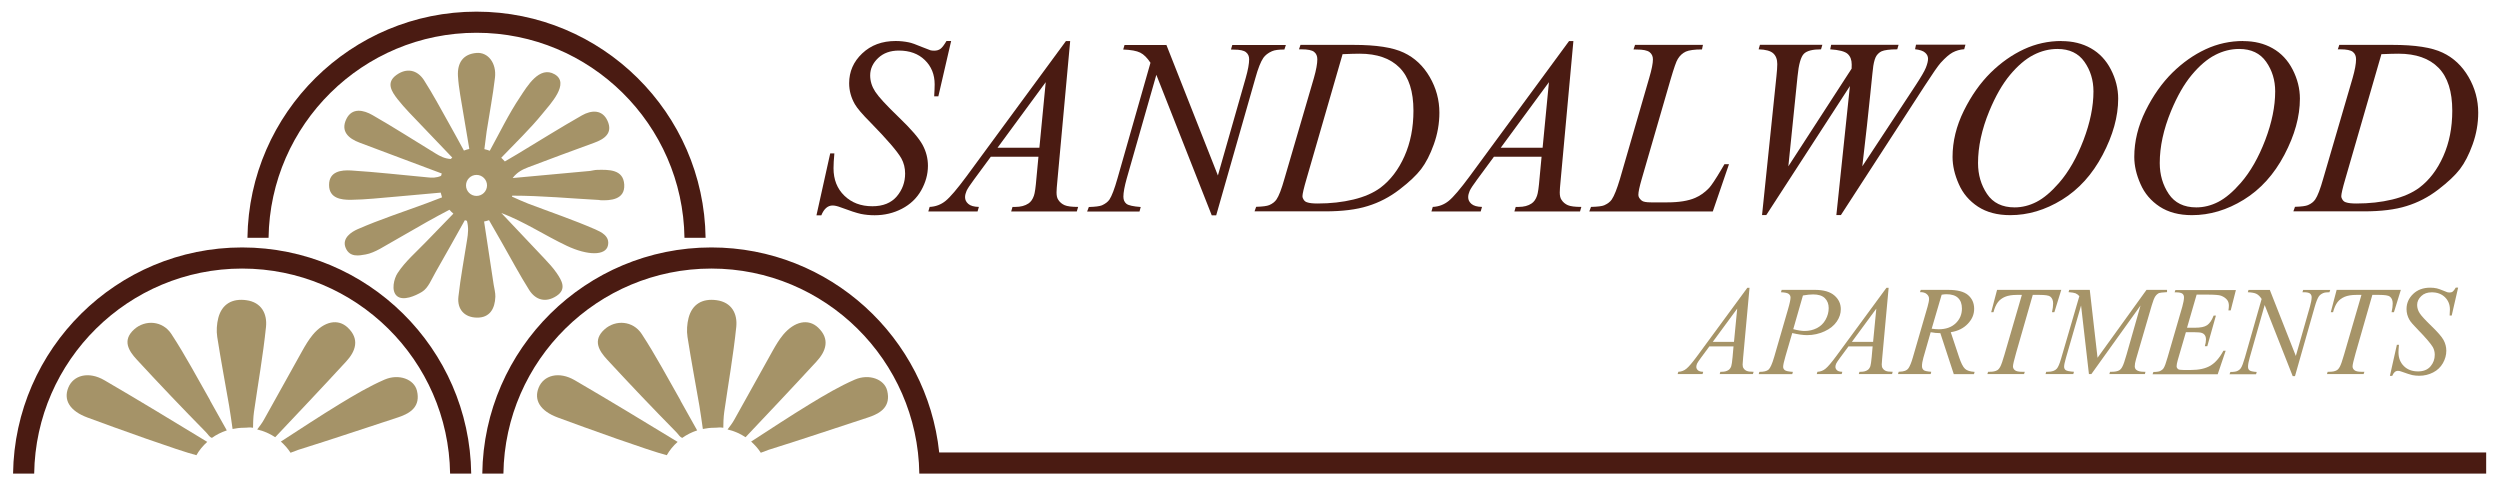
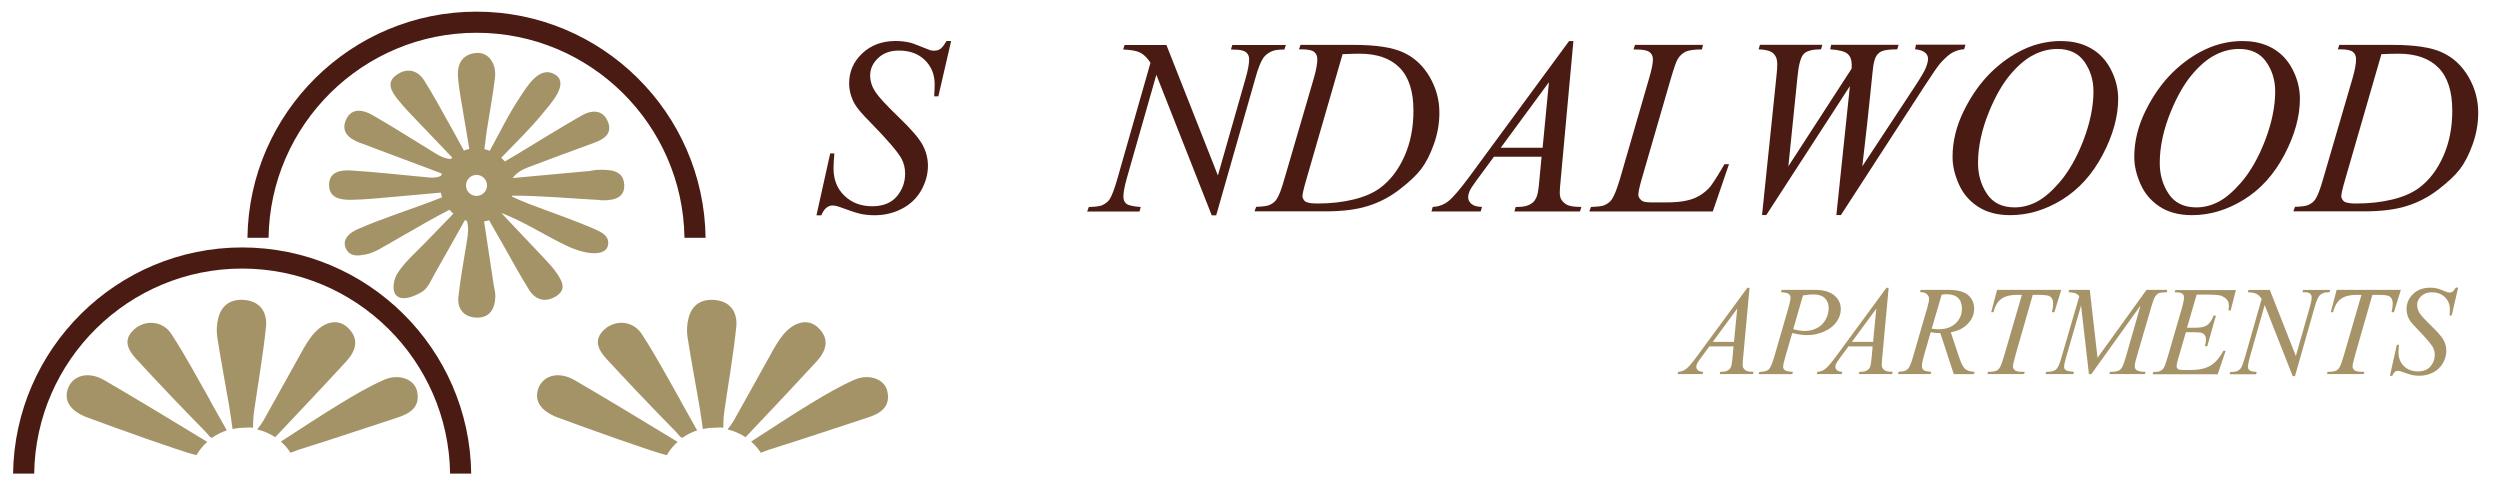
<svg xmlns="http://www.w3.org/2000/svg" id="Layer_1" data-name="Layer 1" viewBox="0 0 264 51.6">
  <defs>
    <style>
      .cls-1 {
        fill: none;
      }

      .cls-2, .cls-3 {
        fill: #806628;
      }

      .cls-4 {
        fill: #4a1b12;
      }

      .cls-5, .cls-3 {
        opacity: .7;
      }
    </style>
  </defs>
  <g>
    <path class="cls-4" d="m86.22,22.73l1.45-6.53h.44c-.06.63-.09,1.15-.09,1.57,0,1.19.38,2.15,1.14,2.89.76.74,1.74,1.12,2.96,1.12,1.13,0,1.99-.35,2.58-1.04.59-.7.88-1.5.88-2.41,0-.59-.13-1.12-.4-1.61-.41-.72-1.49-1.98-3.26-3.79-.86-.86-1.41-1.51-1.65-1.93-.4-.7-.6-1.44-.6-2.21,0-1.23.46-2.28,1.38-3.15.92-.87,2.09-1.31,3.53-1.31.48,0,.94.05,1.38.14.27.05.76.22,1.47.52.5.2.78.31.83.32.12.03.25.04.4.04.25,0,.47-.06.65-.19.18-.13.39-.41.64-.83h.49l-1.35,5.84h-.44c.03-.52.05-.94.05-1.26,0-1.05-.35-1.9-1.04-2.57-.69-.67-1.6-1-2.74-1-.9,0-1.63.26-2.19.79-.56.53-.84,1.14-.84,1.83,0,.61.18,1.18.54,1.73.36.55,1.18,1.44,2.48,2.69s2.13,2.21,2.51,2.91c.38.7.57,1.44.57,2.22,0,.89-.24,1.75-.71,2.59-.47.83-1.15,1.48-2.03,1.94-.88.46-1.85.69-2.89.69-.52,0-1-.05-1.45-.14-.45-.1-1.17-.33-2.15-.7-.34-.13-.62-.19-.84-.19-.51,0-.91.35-1.19,1.04h-.49Z" />
-     <path class="cls-4" d="m113.01,4.34l-1.34,14.63c-.07.68-.1,1.13-.1,1.35,0,.35.06.61.19.79.16.25.39.44.67.56.28.12.75.18,1.42.18l-.14.48h-6.93l.14-.48h.3c.56,0,1.02-.12,1.38-.36.25-.16.45-.44.58-.82.1-.27.19-.9.27-1.89l.21-2.23h-5.03l-1.79,2.43c-.41.55-.66.94-.77,1.17-.1.24-.16.46-.16.67,0,.28.11.51.34.71.22.2.6.31,1.12.32l-.14.48h-5.2l.14-.48c.64-.03,1.2-.24,1.69-.64s1.22-1.26,2.19-2.57l10.51-14.3h.45Zm-2.57,4.32l-5.1,6.94h4.42l.67-6.94Z" />
    <path class="cls-4" d="m123.17,4.74l5.44,13.79,2.94-10.3c.24-.85.36-1.5.36-1.97,0-.32-.11-.57-.34-.75-.22-.18-.64-.27-1.26-.27-.1,0-.21,0-.32-.01l.14-.48h5.66l-.16.48c-.59,0-1.02.05-1.31.18-.41.18-.71.42-.91.7-.28.41-.56,1.12-.84,2.13l-4.14,14.5h-.47l-5.85-14.84-3.13,10.96c-.23.83-.35,1.47-.35,1.91,0,.33.11.58.32.75.21.17.72.28,1.51.34l-.13.48h-5.53l.18-.48c.69-.02,1.15-.08,1.39-.18.35-.16.62-.36.79-.61.25-.38.53-1.12.84-2.21l3.49-12.23c-.34-.52-.7-.88-1.08-1.07-.38-.19-.98-.3-1.8-.33l.14-.48h4.4Z" />
    <path class="cls-4" d="m137.17,5.22l.16-.48h5.62c2.38,0,4.14.27,5.29.82,1.15.54,2.06,1.4,2.74,2.57.68,1.17,1.02,2.43,1.02,3.77,0,1.15-.2,2.27-.59,3.35-.39,1.09-.84,1.95-1.34,2.61-.5.65-1.26,1.37-2.29,2.16-1.03.79-2.14,1.37-3.35,1.74-1.2.38-2.7.56-4.5.56h-7.45l.17-.48c.68-.02,1.14-.08,1.38-.18.35-.15.6-.35.77-.6.25-.36.53-1.09.84-2.19l3.11-10.64c.24-.84.36-1.5.36-1.97,0-.34-.11-.6-.34-.78-.22-.18-.67-.27-1.32-.27h-.29Zm4.61.49l-3.81,13.17c-.29.99-.43,1.6-.43,1.83,0,.14.05.27.14.4.09.13.21.22.37.26.22.08.59.12,1.09.12,1.36,0,2.62-.14,3.78-.42,1.16-.28,2.12-.7,2.86-1.25,1.06-.8,1.9-1.91,2.53-3.32.63-1.41.95-3.01.95-4.81,0-2.03-.48-3.54-1.45-4.53-.97-.99-2.38-1.49-4.24-1.49-.46,0-1.05.02-1.78.05Z" />
    <path class="cls-4" d="m166.15,4.34l-1.34,14.63c-.07.68-.1,1.13-.1,1.35,0,.35.06.61.19.79.16.25.39.44.67.56.28.12.75.18,1.42.18l-.14.48h-6.93l.14-.48h.3c.56,0,1.02-.12,1.37-.36.25-.16.45-.44.58-.82.1-.27.19-.9.27-1.89l.21-2.23h-5.03l-1.79,2.43c-.41.55-.66.94-.77,1.17-.1.24-.16.46-.16.67,0,.28.11.51.34.71s.6.31,1.12.32l-.14.48h-5.2l.14-.48c.64-.03,1.2-.24,1.69-.64.49-.4,1.22-1.26,2.19-2.57l10.51-14.3h.45Zm-2.57,4.32l-5.1,6.94h4.42l.67-6.94Z" />
    <path class="cls-4" d="m180.87,22.33h-13.04l.18-.48c.69-.02,1.15-.07,1.39-.17.36-.16.63-.36.8-.61.27-.4.55-1.12.86-2.15l3.1-10.7c.26-.88.39-1.53.39-1.95,0-.33-.12-.58-.36-.77-.24-.18-.69-.27-1.34-.27-.15,0-.26,0-.35-.01l.16-.48h7.17l-.1.48c-.8,0-1.37.08-1.71.23-.34.16-.62.41-.84.77-.16.23-.41.96-.77,2.18l-3.05,10.52c-.23.8-.35,1.35-.35,1.66,0,.21.12.41.35.6.15.13.48.19,1,.19h1.7c1.24,0,2.22-.16,2.94-.47.54-.23,1.03-.58,1.48-1.05.24-.26.67-.9,1.28-1.93l.34-.58h.48l-1.71,4.99Z" />
    <path class="cls-4" d="m186.07,22.73l1.52-14.66c.06-.56.09-.99.09-1.3,0-.5-.14-.88-.43-1.14-.29-.26-.8-.4-1.54-.42l.14-.48h6.59l-.14.48c-.88,0-1.49.15-1.81.47-.32.32-.55,1.12-.67,2.38l-.97,9.5,6.68-10.31c0-.17.01-.32.01-.44,0-.48-.14-.86-.43-1.12-.29-.26-.9-.42-1.84-.48l.1-.48h7.12l-.14.48c-.82,0-1.37.08-1.66.21-.21.1-.38.25-.53.46-.14.21-.26.57-.34,1.08-.03.15-.13,1.15-.32,3.01-.19,1.86-.46,4.39-.84,7.59l5.57-8.46c.61-.93.99-1.57,1.14-1.95s.23-.69.23-.95c0-.24-.1-.46-.31-.64-.21-.19-.56-.3-1.06-.36l.1-.48h5.22l-.13.48c-.46.03-.86.15-1.22.34-.35.19-.77.55-1.26,1.09-.28.31-.85,1.13-1.71,2.46l-8.83,13.62h-.48l1.43-13.62-8.83,13.62h-.44Z" />
    <path class="cls-4" d="m217.7,4.34c1.17,0,2.2.25,3.1.76.9.51,1.6,1.25,2.11,2.24s.77,2.02.77,3.08c0,1.89-.55,3.86-1.64,5.93-1.09,2.07-2.52,3.65-4.29,4.74s-3.59,1.63-5.47,1.63c-1.36,0-2.49-.3-3.41-.9-.91-.6-1.59-1.39-2.02-2.38-.44-.99-.66-1.94-.66-2.87,0-1.64.4-3.27,1.19-4.87.79-1.6,1.74-2.94,2.83-4.02,1.1-1.08,2.27-1.9,3.52-2.48,1.25-.58,2.57-.87,3.97-.87Zm-.44.83c-.86,0-1.71.21-2.54.64-.83.43-1.65,1.13-2.46,2.1s-1.54,2.25-2.19,3.82c-.8,1.94-1.19,3.77-1.19,5.49,0,1.23.32,2.32.95,3.26s1.6,1.42,2.91,1.42c.79,0,1.56-.19,2.32-.58.76-.39,1.55-1.06,2.37-2,1.03-1.18,1.89-2.7,2.59-4.53.7-1.84,1.05-3.55,1.05-5.14,0-1.18-.32-2.22-.95-3.12-.63-.9-1.58-1.36-2.85-1.36Z" />
    <path class="cls-4" d="m236.89,4.34c1.17,0,2.2.25,3.1.76.9.51,1.6,1.25,2.11,2.24s.77,2.02.77,3.08c0,1.89-.55,3.86-1.64,5.93-1.09,2.07-2.52,3.65-4.29,4.74s-3.59,1.63-5.47,1.63c-1.36,0-2.49-.3-3.41-.9-.91-.6-1.59-1.39-2.02-2.38-.44-.99-.66-1.94-.66-2.87,0-1.64.4-3.27,1.19-4.87.79-1.6,1.74-2.94,2.83-4.02,1.1-1.08,2.27-1.9,3.52-2.48,1.25-.58,2.57-.87,3.97-.87Zm-.44.83c-.86,0-1.71.21-2.54.64-.83.43-1.65,1.13-2.46,2.1s-1.54,2.25-2.19,3.82c-.8,1.94-1.19,3.77-1.19,5.49,0,1.23.32,2.32.95,3.26s1.6,1.42,2.91,1.42c.79,0,1.56-.19,2.32-.58.76-.39,1.55-1.06,2.37-2,1.03-1.18,1.89-2.7,2.59-4.53.7-1.84,1.05-3.55,1.05-5.14,0-1.18-.32-2.22-.95-3.12-.63-.9-1.58-1.36-2.85-1.36Z" />
    <path class="cls-4" d="m246.87,5.22l.16-.48h5.62c2.38,0,4.14.27,5.29.82,1.15.54,2.06,1.4,2.74,2.57.68,1.17,1.02,2.43,1.02,3.77,0,1.15-.2,2.27-.59,3.35-.39,1.09-.84,1.95-1.34,2.61-.5.65-1.26,1.37-2.29,2.16s-2.14,1.37-3.35,1.74c-1.2.38-2.7.56-4.5.56h-7.45l.17-.48c.68-.02,1.14-.08,1.37-.18.35-.15.6-.35.77-.6.25-.36.53-1.09.84-2.19l3.11-10.64c.24-.84.36-1.5.36-1.97,0-.34-.11-.6-.34-.78-.22-.18-.67-.27-1.32-.27h-.29Zm4.61.49l-3.81,13.17c-.29.99-.43,1.6-.43,1.83,0,.14.05.27.14.4.09.13.21.22.37.26.22.08.59.12,1.09.12,1.36,0,2.62-.14,3.78-.42,1.16-.28,2.12-.7,2.86-1.25,1.06-.8,1.9-1.91,2.53-3.32s.95-3.01.95-4.81c0-2.03-.48-3.54-1.45-4.53s-2.38-1.49-4.24-1.49c-.46,0-1.05.02-1.78.05Z" />
  </g>
  <g class="cls-5">
    <path class="cls-2" d="m184.75,30.4l-.68,7.41c-.03.35-.05.57-.05.68,0,.17.03.31.1.4.08.13.2.22.34.28s.38.09.72.09l-.07.24h-3.51l.07-.24h.15c.28,0,.52-.06.7-.18.13-.08.23-.22.3-.41.05-.14.09-.46.14-.96l.1-1.13h-2.55l-.91,1.23c-.21.28-.33.47-.39.59-.05.12-.08.23-.08.34,0,.14.06.26.17.36.11.1.3.16.56.16l-.07.24h-2.63l.07-.24c.32-.01.61-.12.86-.33.25-.2.62-.64,1.11-1.3l5.32-7.24h.23Zm-1.3,2.19l-2.58,3.51h2.24l.34-3.51Z" />
    <path class="cls-2" d="m188.14,30.61h3.51c.92,0,1.61.2,2.06.59.46.4.68.88.68,1.45,0,.45-.14.89-.43,1.31s-.72.77-1.29,1.03c-.57.26-1.18.4-1.84.4-.41,0-.93-.07-1.57-.22l-.71,2.43c-.17.58-.25.96-.25,1.14,0,.14.06.26.18.35.12.09.4.15.85.18l-.07.24h-3.54l.07-.24c.46,0,.79-.08.97-.24.18-.16.38-.6.59-1.32l1.47-5.07c.18-.61.26-1.02.26-1.22,0-.15-.06-.28-.19-.38-.12-.1-.4-.16-.82-.18l.07-.24Zm1.23,4.15c.49.13.89.19,1.19.19.48,0,.91-.1,1.3-.3.39-.2.7-.49.92-.89.22-.39.33-.8.33-1.23s-.14-.79-.41-1.05c-.27-.26-.68-.39-1.23-.39-.3,0-.66.04-1.08.11l-1.02,3.55Z" />
    <path class="cls-2" d="m199.44,30.4l-.68,7.41c-.03.35-.05.57-.05.68,0,.17.03.31.1.4.08.13.2.22.34.28s.38.09.72.09l-.07.24h-3.51l.07-.24h.15c.28,0,.52-.06.7-.18.13-.08.23-.22.3-.41.05-.14.09-.46.14-.96l.1-1.13h-2.55l-.91,1.23c-.21.28-.33.47-.39.59-.05.12-.08.23-.08.34,0,.14.06.26.17.36.11.1.3.16.56.16l-.07.24h-2.63l.07-.24c.32-.01.61-.12.86-.33.25-.2.62-.64,1.11-1.3l5.32-7.24h.23Zm-1.3,2.19l-2.58,3.51h2.24l.34-3.51Z" />
    <path class="cls-2" d="m206.32,39.51l-1.42-4.33c-.33,0-.67-.03-1.02-.1l-.77,2.69c-.1.35-.15.65-.15.89,0,.18.06.33.19.43.1.08.36.14.79.17l-.06.24h-3.45l.07-.24c.32-.01.54-.05.66-.1.18-.07.31-.17.39-.3.14-.21.29-.57.44-1.09l1.56-5.38c.1-.36.16-.64.16-.83s-.08-.37-.25-.51c-.16-.14-.4-.21-.71-.2l.08-.24h2.9c.97,0,1.67.18,2.1.55s.64.85.64,1.45-.22,1.1-.66,1.57-1.04.78-1.81.9l.87,2.61c.21.64.42,1.05.63,1.25s.55.3,1.02.33l-.07.24h-2.13Zm-2.34-4.8c.28.04.53.06.75.06.75,0,1.35-.21,1.79-.63s.66-.94.66-1.56c0-.49-.14-.86-.41-1.12-.27-.26-.68-.39-1.23-.39-.14,0-.31.02-.5.05l-1.05,3.58Z" />
    <path class="cls-2" d="m210.91,30.61h6.76l-.73,2.36h-.25c.08-.35.12-.65.12-.93,0-.32-.1-.56-.3-.72-.15-.12-.53-.18-1.15-.18h-.7l-1.76,6.13c-.22.77-.33,1.25-.33,1.42,0,.17.07.3.21.41.14.11.39.16.74.16h.3l-.08.24h-3.87l.07-.24h.17c.34,0,.6-.05.79-.16.13-.07.24-.21.34-.4.1-.19.25-.61.43-1.24l1.84-6.32h-.53c-.51,0-.92.07-1.24.2-.31.13-.57.32-.76.57-.19.25-.35.6-.47,1.06h-.24l.62-2.36Z" />
    <path class="cls-2" d="m220.68,30.61l.82,7.17,5.17-7.17h2.17v.24c-.47.03-.75.06-.83.09-.14.06-.28.17-.4.34-.12.17-.25.5-.39.98l-1.65,5.65c-.1.33-.14.59-.14.77,0,.17.06.3.18.39.17.13.43.19.79.19h.16l-.06.24h-3.75l.07-.24h.18c.33,0,.59-.05.76-.14.14-.07.26-.2.36-.4.11-.19.26-.63.45-1.3l1.47-5.16-5.19,7.24h-.26l-.83-7.24-1.59,5.51c-.14.47-.2.78-.2.95s.06.29.18.37.4.14.86.17l-.07.24h-2.93l.07-.24h.18c.43,0,.75-.11.94-.33.14-.16.29-.5.44-1.02l1.94-6.64c-.14-.15-.28-.25-.41-.3-.13-.05-.37-.09-.73-.12l.07-.24h2.21Z" />
    <path class="cls-2" d="m231.97,31.09l-1.02,3.52h.83c.6,0,1.03-.09,1.29-.27.27-.18.5-.52.69-1.01h.24l-.91,3.23h-.26c.08-.27.12-.5.12-.7s-.04-.34-.11-.45-.18-.2-.32-.25c-.13-.05-.41-.08-.84-.08h-.85l-.86,2.95c-.08.28-.12.5-.12.65,0,.11.05.21.16.3.07.06.26.09.56.09h.79c.85,0,1.54-.15,2.05-.45.51-.3.98-.83,1.38-1.58h.24l-.84,2.48h-6.88l.09-.24c.34,0,.57-.04.69-.09.17-.08.3-.18.38-.3.12-.18.26-.56.42-1.13l1.56-5.37c.12-.43.18-.76.18-.99,0-.17-.06-.3-.17-.39-.12-.09-.34-.14-.68-.14h-.14l.08-.24h6.39l-.55,2.15h-.24c.03-.2.05-.37.05-.51,0-.23-.06-.43-.17-.58-.15-.2-.37-.35-.65-.46-.21-.08-.69-.12-1.45-.12h-1.13Z" />
    <path class="cls-2" d="m239.69,30.61l2.75,6.98,1.49-5.21c.12-.43.18-.76.18-1,0-.16-.06-.29-.17-.38-.11-.09-.33-.14-.64-.14-.05,0-.11,0-.16,0l.07-.24h2.86l-.08.24c-.3,0-.52.03-.66.09-.21.09-.36.21-.46.35-.14.21-.28.56-.43,1.08l-2.09,7.34h-.24l-2.96-7.51-1.58,5.55c-.12.42-.18.74-.18.97,0,.17.05.29.16.38.11.09.36.14.76.17l-.07.24h-2.8l.09-.24c.35,0,.58-.04.7-.09.18-.08.31-.18.4-.31.13-.19.27-.56.43-1.12l1.77-6.19c-.17-.26-.35-.44-.55-.54-.19-.1-.5-.15-.91-.17l.07-.24h2.23Z" />
    <path class="cls-2" d="m246.77,30.61h6.76l-.73,2.36h-.25c.08-.35.12-.65.12-.93,0-.32-.1-.56-.3-.72-.15-.12-.53-.18-1.15-.18h-.7l-1.76,6.13c-.22.77-.33,1.25-.33,1.42,0,.17.07.3.21.41.14.11.39.16.74.16h.3l-.08.24h-3.87l.07-.24h.17c.34,0,.6-.05.79-.16.13-.07.24-.21.34-.4.1-.19.25-.61.43-1.24l1.84-6.32h-.53c-.51,0-.92.07-1.24.2-.31.13-.57.32-.76.57-.19.25-.35.6-.47,1.06h-.24l.62-2.36Z" />
    <path class="cls-2" d="m252.37,39.71l.74-3.3h.22c-.03.32-.05.58-.05.79,0,.6.19,1.09.57,1.46.38.38.88.56,1.5.56.57,0,1.01-.18,1.31-.53s.45-.76.45-1.22c0-.3-.07-.57-.2-.81-.21-.36-.75-1-1.65-1.92-.43-.44-.71-.76-.83-.98-.2-.35-.3-.73-.3-1.12,0-.62.23-1.15.7-1.6.46-.44,1.06-.66,1.79-.66.25,0,.48.02.7.07.14.03.38.11.74.26.25.1.39.16.42.16.06.01.13.02.2.02.13,0,.24-.03.33-.1s.2-.21.32-.42h.25l-.68,2.95h-.22c.02-.26.03-.47.03-.64,0-.53-.18-.96-.53-1.3s-.81-.51-1.39-.51c-.46,0-.83.13-1.11.4-.28.27-.43.58-.43.93,0,.31.09.6.27.88.18.28.6.73,1.25,1.36.65.63,1.08,1.12,1.27,1.47.19.35.29.73.29,1.13,0,.45-.12.89-.36,1.31-.24.42-.58.75-1.03.98s-.93.35-1.46.35c-.26,0-.51-.02-.74-.07-.23-.05-.59-.17-1.09-.35-.17-.07-.31-.1-.43-.1-.26,0-.46.18-.6.53h-.25Z" />
  </g>
  <g>
    <path class="cls-3" d="m22.2,42.3c-1.35-2.36-2.62-4.77-4.11-7.04-.92-1.4-2.75-1.52-3.91-.49-1.3,1.16-.6,2.27.27,3.21,2.39,2.59,4.82,5.14,7.29,7.65.25.25.35.51.64.61.47-.34,1-.6,1.57-.79-.59-1.06-1.17-2.11-1.77-3.16Z" />
    <path class="cls-3" d="m36.55,38.18c1.01-1.09,1.46-2.37.17-3.59-1.03-.97-2.49-.67-3.69.76-.43.52-.78,1.11-1.11,1.7-1.36,2.42-2.69,4.86-4.06,7.29-.2.36-.45.68-.7,1.01.69.16,1.33.44,1.9.82,2.15-2.27,4.94-5.22,7.49-7.99Z" />
    <path class="cls-3" d="m26.72,45.18c0-.37.02-1.12.1-1.68.43-2.99.96-5.98,1.27-8.98.14-1.38-.47-2.6-2.08-2.82-1.46-.2-2.57.38-2.96,1.88-.16.64-.21,1.35-.11,2,.38,2.44.84,4.87,1.26,7.3.14.81.24,1.62.36,2.42.39-.08.8-.13,1.22-.13.38,0,.57-.07.93,0Z" />
    <path class="cls-3" d="m21.88,46.66c-3.57-2.17-7.25-4.41-10.86-6.51-1.67-.97-3.28-.53-3.81.79-.52,1.3.14,2.45,2.02,3.15,3.02,1.12,9.69,3.52,11.51,3.98.3-.53.69-1,1.15-1.41Z" />
    <path class="cls-3" d="m44.03,41.26c-.29-1.21-1.91-1.83-3.43-1.17-1.63.71-3.18,1.63-4.71,2.56-2.1,1.28-4.16,2.64-6.23,3.98.39.35.74.74,1.02,1.18.3-.11.59-.23.83-.31,3.53-1.1,7.03-2.29,10.54-3.43,1.37-.45,2.37-1.19,1.98-2.81Z" />
  </g>
  <g>
    <path class="cls-3" d="m71.87,42.3c-1.35-2.36-2.62-4.77-4.11-7.04-.92-1.4-2.75-1.52-3.91-.49-1.3,1.16-.6,2.27.27,3.21,2.39,2.59,4.82,5.14,7.29,7.65.25.25.35.51.64.61.47-.34,1-.6,1.57-.79-.59-1.06-1.17-2.11-1.77-3.16Z" />
    <path class="cls-3" d="m86.22,38.18c1.01-1.09,1.46-2.37.17-3.59-1.03-.97-2.49-.67-3.69.76-.43.52-.78,1.11-1.11,1.7-1.36,2.42-2.69,4.86-4.06,7.29-.2.36-.45.68-.7,1.01.69.16,1.33.44,1.9.82,2.15-2.27,4.94-5.22,7.49-7.99Z" />
    <path class="cls-3" d="m76.38,45.18c0-.37.02-1.12.1-1.68.43-2.99.96-5.98,1.27-8.98.14-1.38-.47-2.6-2.08-2.82-1.46-.2-2.57.38-2.96,1.88-.16.64-.21,1.35-.11,2,.38,2.44.84,4.87,1.26,7.3.14.81.24,1.62.36,2.42.39-.08.8-.13,1.22-.13.38,0,.57-.07.93,0Z" />
    <path class="cls-3" d="m71.55,46.66c-3.57-2.17-7.25-4.41-10.86-6.51-1.67-.97-3.28-.53-3.81.79-.52,1.3.14,2.45,2.02,3.15,3.02,1.12,9.69,3.52,11.51,3.98.3-.53.69-1,1.15-1.41Z" />
    <path class="cls-3" d="m93.69,41.26c-.29-1.21-1.91-1.83-3.43-1.17-1.63.71-3.18,1.63-4.71,2.56-2.1,1.28-4.16,2.64-6.23,3.98.39.35.74.74,1.02,1.18.3-.11.59-.23.83-.31,3.53-1.1,7.03-2.29,10.54-3.43,1.37-.45,2.37-1.19,1.98-2.81Z" />
  </g>
  <path class="cls-1" d="m50.97,3.46c-12.01,0-21.79,9.68-21.96,21.65h43.93c-.17-11.97-9.96-21.65-21.96-21.65Z" />
  <path class="cls-4" d="m50.32,3.46c12.01,0,21.79,9.68,21.96,21.65h2.23c-.17-13.2-10.96-23.88-24.19-23.88s-24.02,10.68-24.19,23.88h2.23c.17-11.97,9.96-21.65,21.96-21.65Z" />
  <path class="cls-4" d="m25.57,28.36c12.01,0,21.79,9.68,21.96,21.65h2.23c-.17-13.2-10.96-23.88-24.19-23.88S1.56,36.81,1.38,50.01h2.23c.17-11.97,9.96-21.65,21.96-21.65Z" />
-   <path class="cls-4" d="m99.18,47.78c-1.28-12.15-11.58-21.65-24.06-21.65-13.24,0-24.02,10.68-24.19,23.88h2.23c.17-11.97,9.96-21.65,21.96-21.65s21.79,9.68,21.96,21.65h165.46v-2.23H99.18Z" />
  <path class="cls-3" d="m63.31,21.14c1.14.06,2.7-.04,2.61-1.64-.09-1.62-1.61-1.59-2.87-1.56-.25,0-.49.08-.73.11-2.72.25-5.45.5-8.17.75,0,0,0-.01,0-.02.47-.61,1.04-.89,1.64-1.12,2.31-.87,4.63-1.74,6.95-2.58,1.12-.4,1.99-1.04,1.42-2.31-.55-1.23-1.71-1.15-2.7-.59-2.31,1.31-4.56,2.73-6.84,4.1-.43.26-.87.52-1.31.77-.12-.14-.25-.27-.38-.39,1.47-1.54,3.02-3.01,4.36-4.66.84-1.03,2.91-3.2,1.29-4.15-1.62-.95-2.92,1.28-3.65,2.38-1.21,1.8-2.16,3.78-3.21,5.69-.19-.07-.38-.13-.57-.17.08-.62.15-1.25.24-1.87.29-1.89.66-3.78.88-5.68.18-1.53-.73-2.71-1.95-2.61-1.43.12-2.03,1.05-1.96,2.42.04.68.13,1.35.24,2.02.31,1.9.64,3.8.96,5.7-.2.04-.39.1-.57.17-.51-.93-1.01-1.86-1.53-2.78-.88-1.56-1.72-3.15-2.69-4.66-.72-1.11-1.85-1.31-2.91-.54-1.12.81-.51,1.74.13,2.56.38.48.79.95,1.22,1.4,1.51,1.59,3.03,3.17,4.55,4.76-.05.05-.11.1-.16.15-.65-.04-1.14-.3-1.61-.59-2.22-1.35-4.4-2.76-6.66-4.05-.94-.54-2.15-.81-2.75.41-.64,1.3.22,2.07,1.41,2.51,1.45.54,2.89,1.09,4.34,1.63,1.44.54,2.88,1.08,4.32,1.62-.03.08-.05.17-.07.25-.51.22-.96.21-1.4.16-2.71-.25-5.41-.56-8.12-.73-1.04-.06-2.31.1-2.31,1.53,0,1.41,1.26,1.58,2.31,1.57,1.6-.02,3.21-.21,4.81-.34,1.56-.13,3.11-.28,4.67-.42.04.17.09.34.14.5-.55.21-1.1.43-1.65.63-2.43.9-4.91,1.7-7.28,2.74-.59.26-1.68.92-1.25,1.96.43,1.04,1.43.82,2.11.7.48-.08,1.03-.33,1.51-.59,1.67-.94,3.32-1.92,4.99-2.86.77-.44,1.56-.85,2.35-1.27.13.15.27.29.42.41-.97,1-1.94,1.99-2.9,2.99-1.03,1.07-2.19,2.06-2.99,3.28-.38.57-.72,1.88-.07,2.43.65.55,1.93-.01,2.64-.44.67-.4,1.02-1.36,1.45-2.1,1.04-1.81,2.06-3.65,3.08-5.47.07.02.14.05.22.07.19.72.12,1.35.02,1.97-.31,2.01-.7,4.02-.92,6.04-.15,1.32.63,2.19,1.94,2.21,1.37.03,1.92-.95,1.96-2.21.01-.42-.11-.85-.18-1.28-.34-2.22-.67-4.44-1.01-6.66.18-.03.35-.08.52-.14.46.8.92,1.59,1.37,2.39.95,1.66,1.85,3.36,2.87,4.98.7,1.1,1.78,1.36,2.89.63,1.1-.72.55-1.63.02-2.41-.38-.56-.85-1.06-1.32-1.56-1.5-1.6-3.02-3.2-4.53-4.79,2.47.94,4.61,2.38,6.92,3.47,2.21,1.04,4.07,1.04,4.33,0,.26-1.04-.75-1.48-1.33-1.74-2.32-1.01-4.72-1.82-7.09-2.72-.58-.22-1.14-.49-1.71-.74.01-.03.02-.06.03-.1,3.15,0,6.2.3,9.25.46Zm-12.99-.45c-.62,0-1.11-.5-1.11-1.11s.5-1.11,1.11-1.11,1.11.5,1.11,1.11-.5,1.11-1.11,1.11Z" />
</svg>